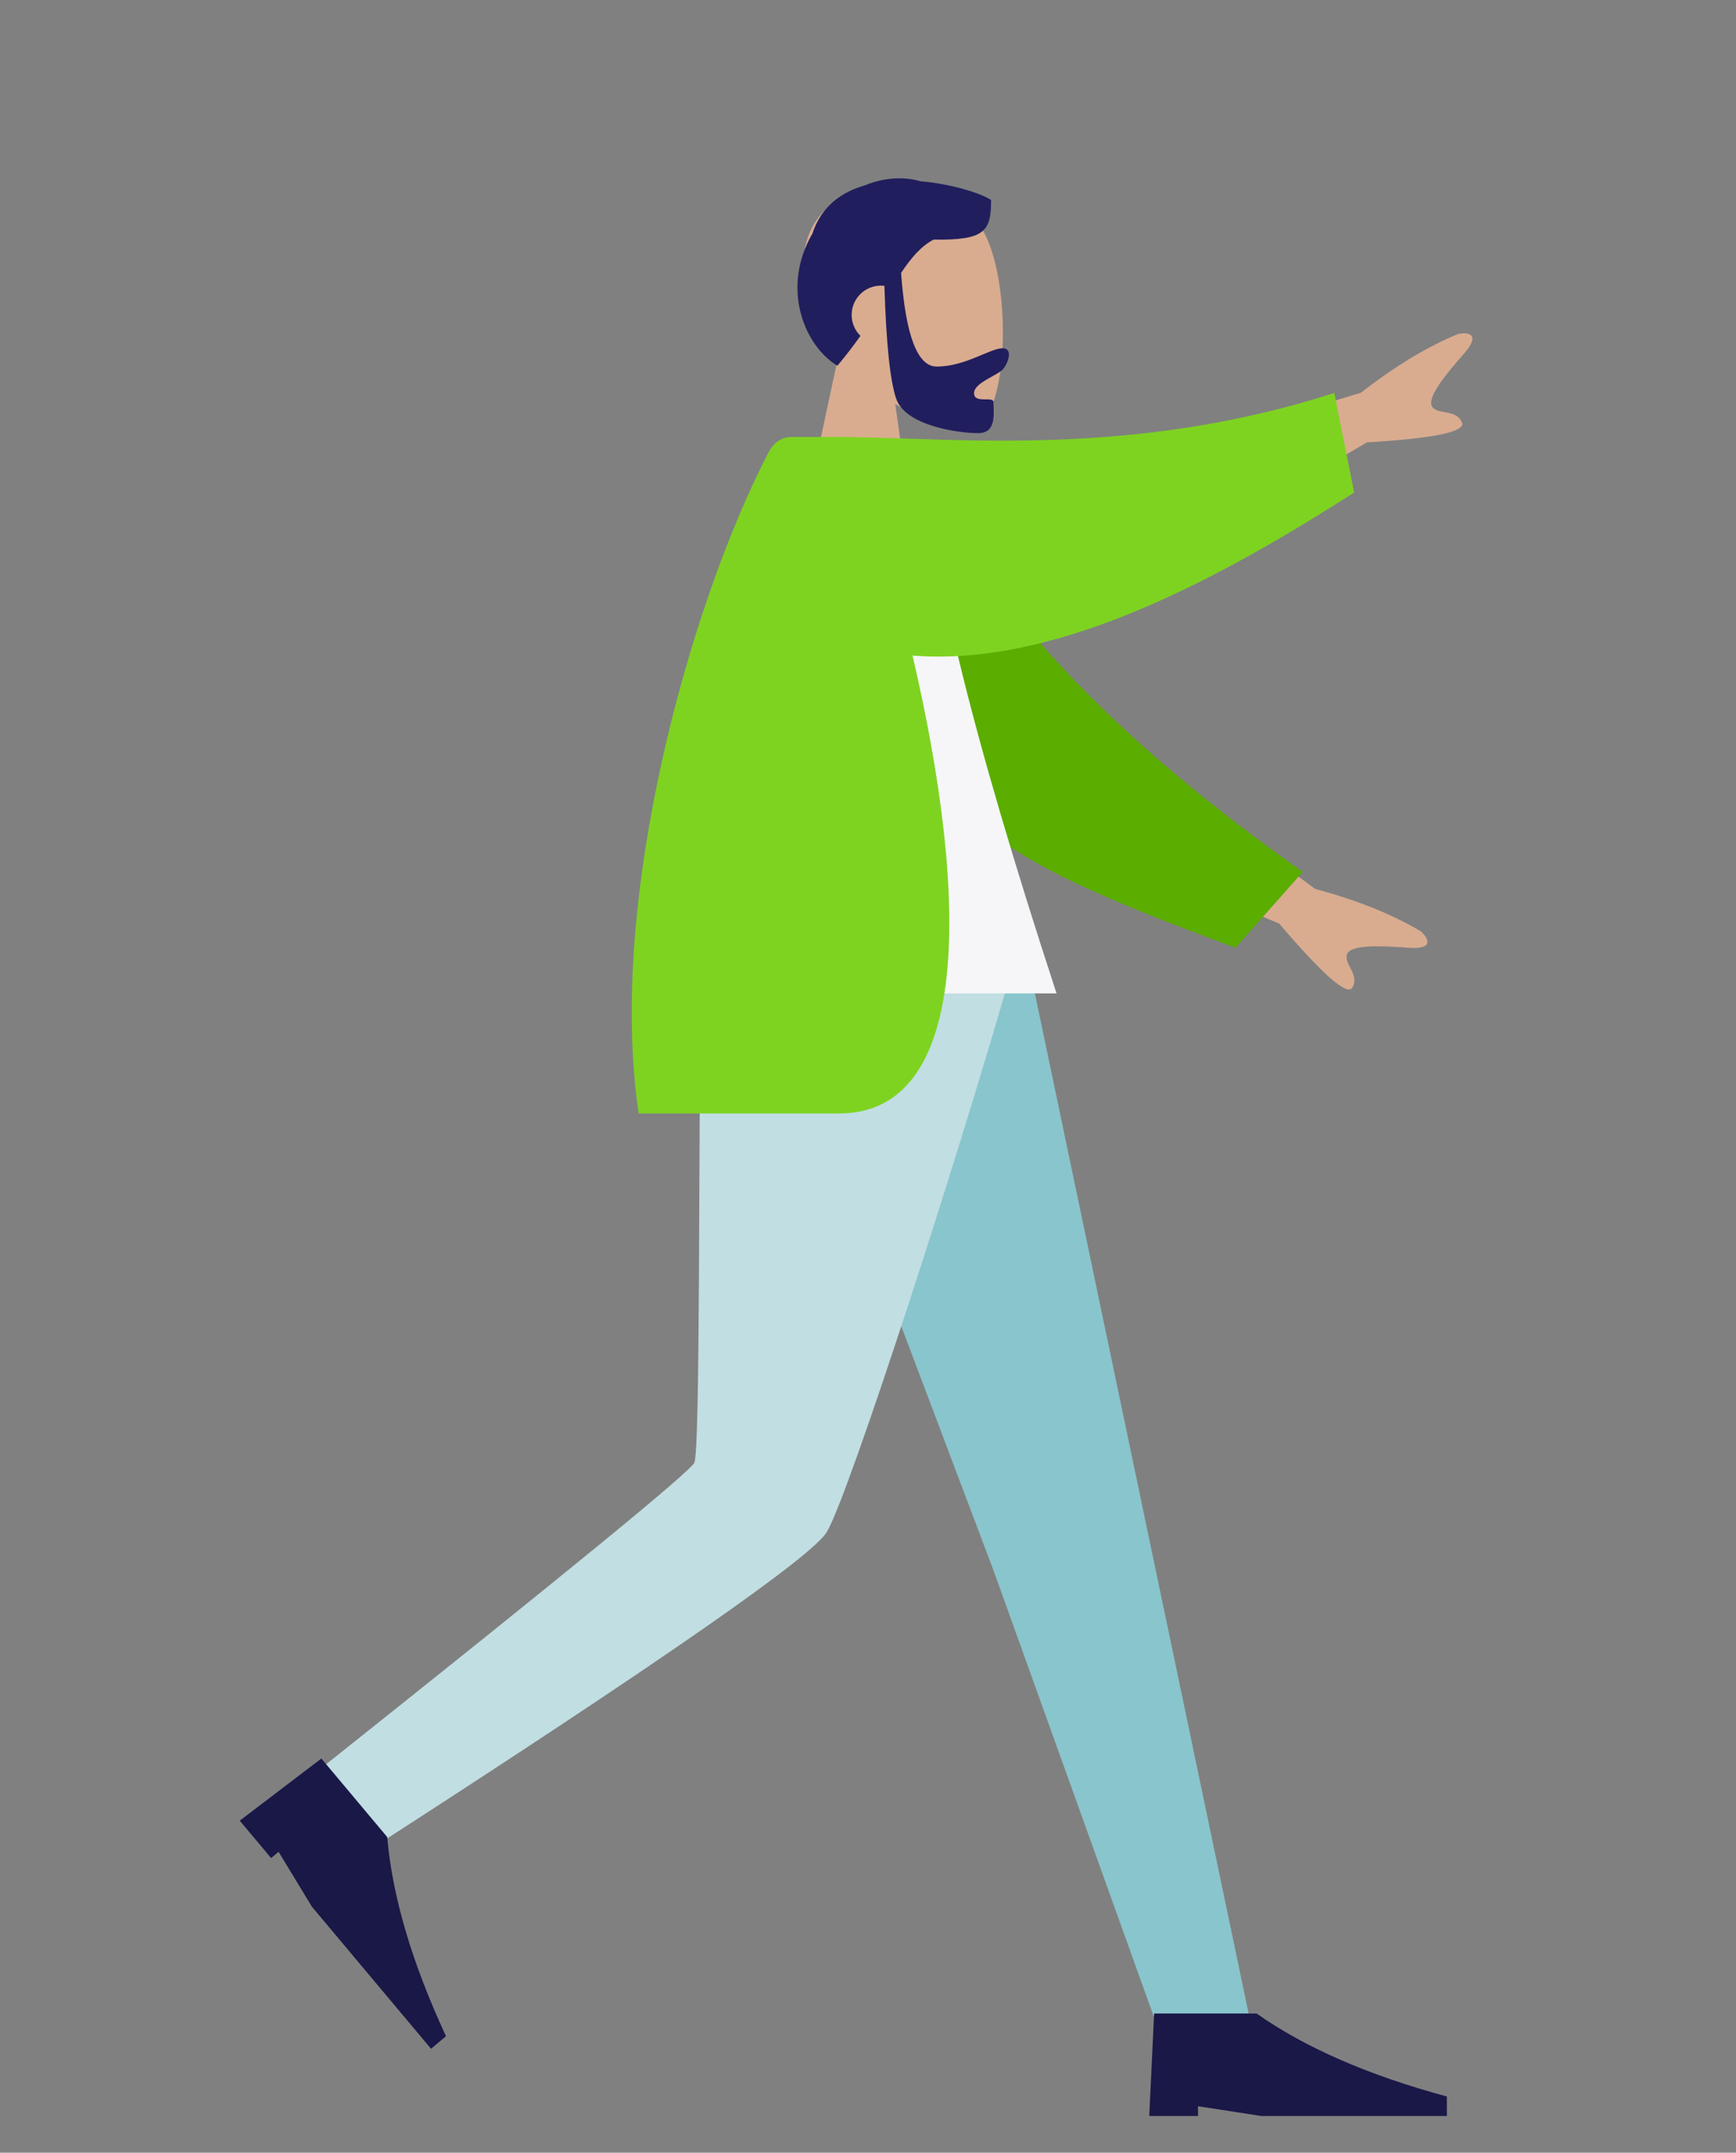
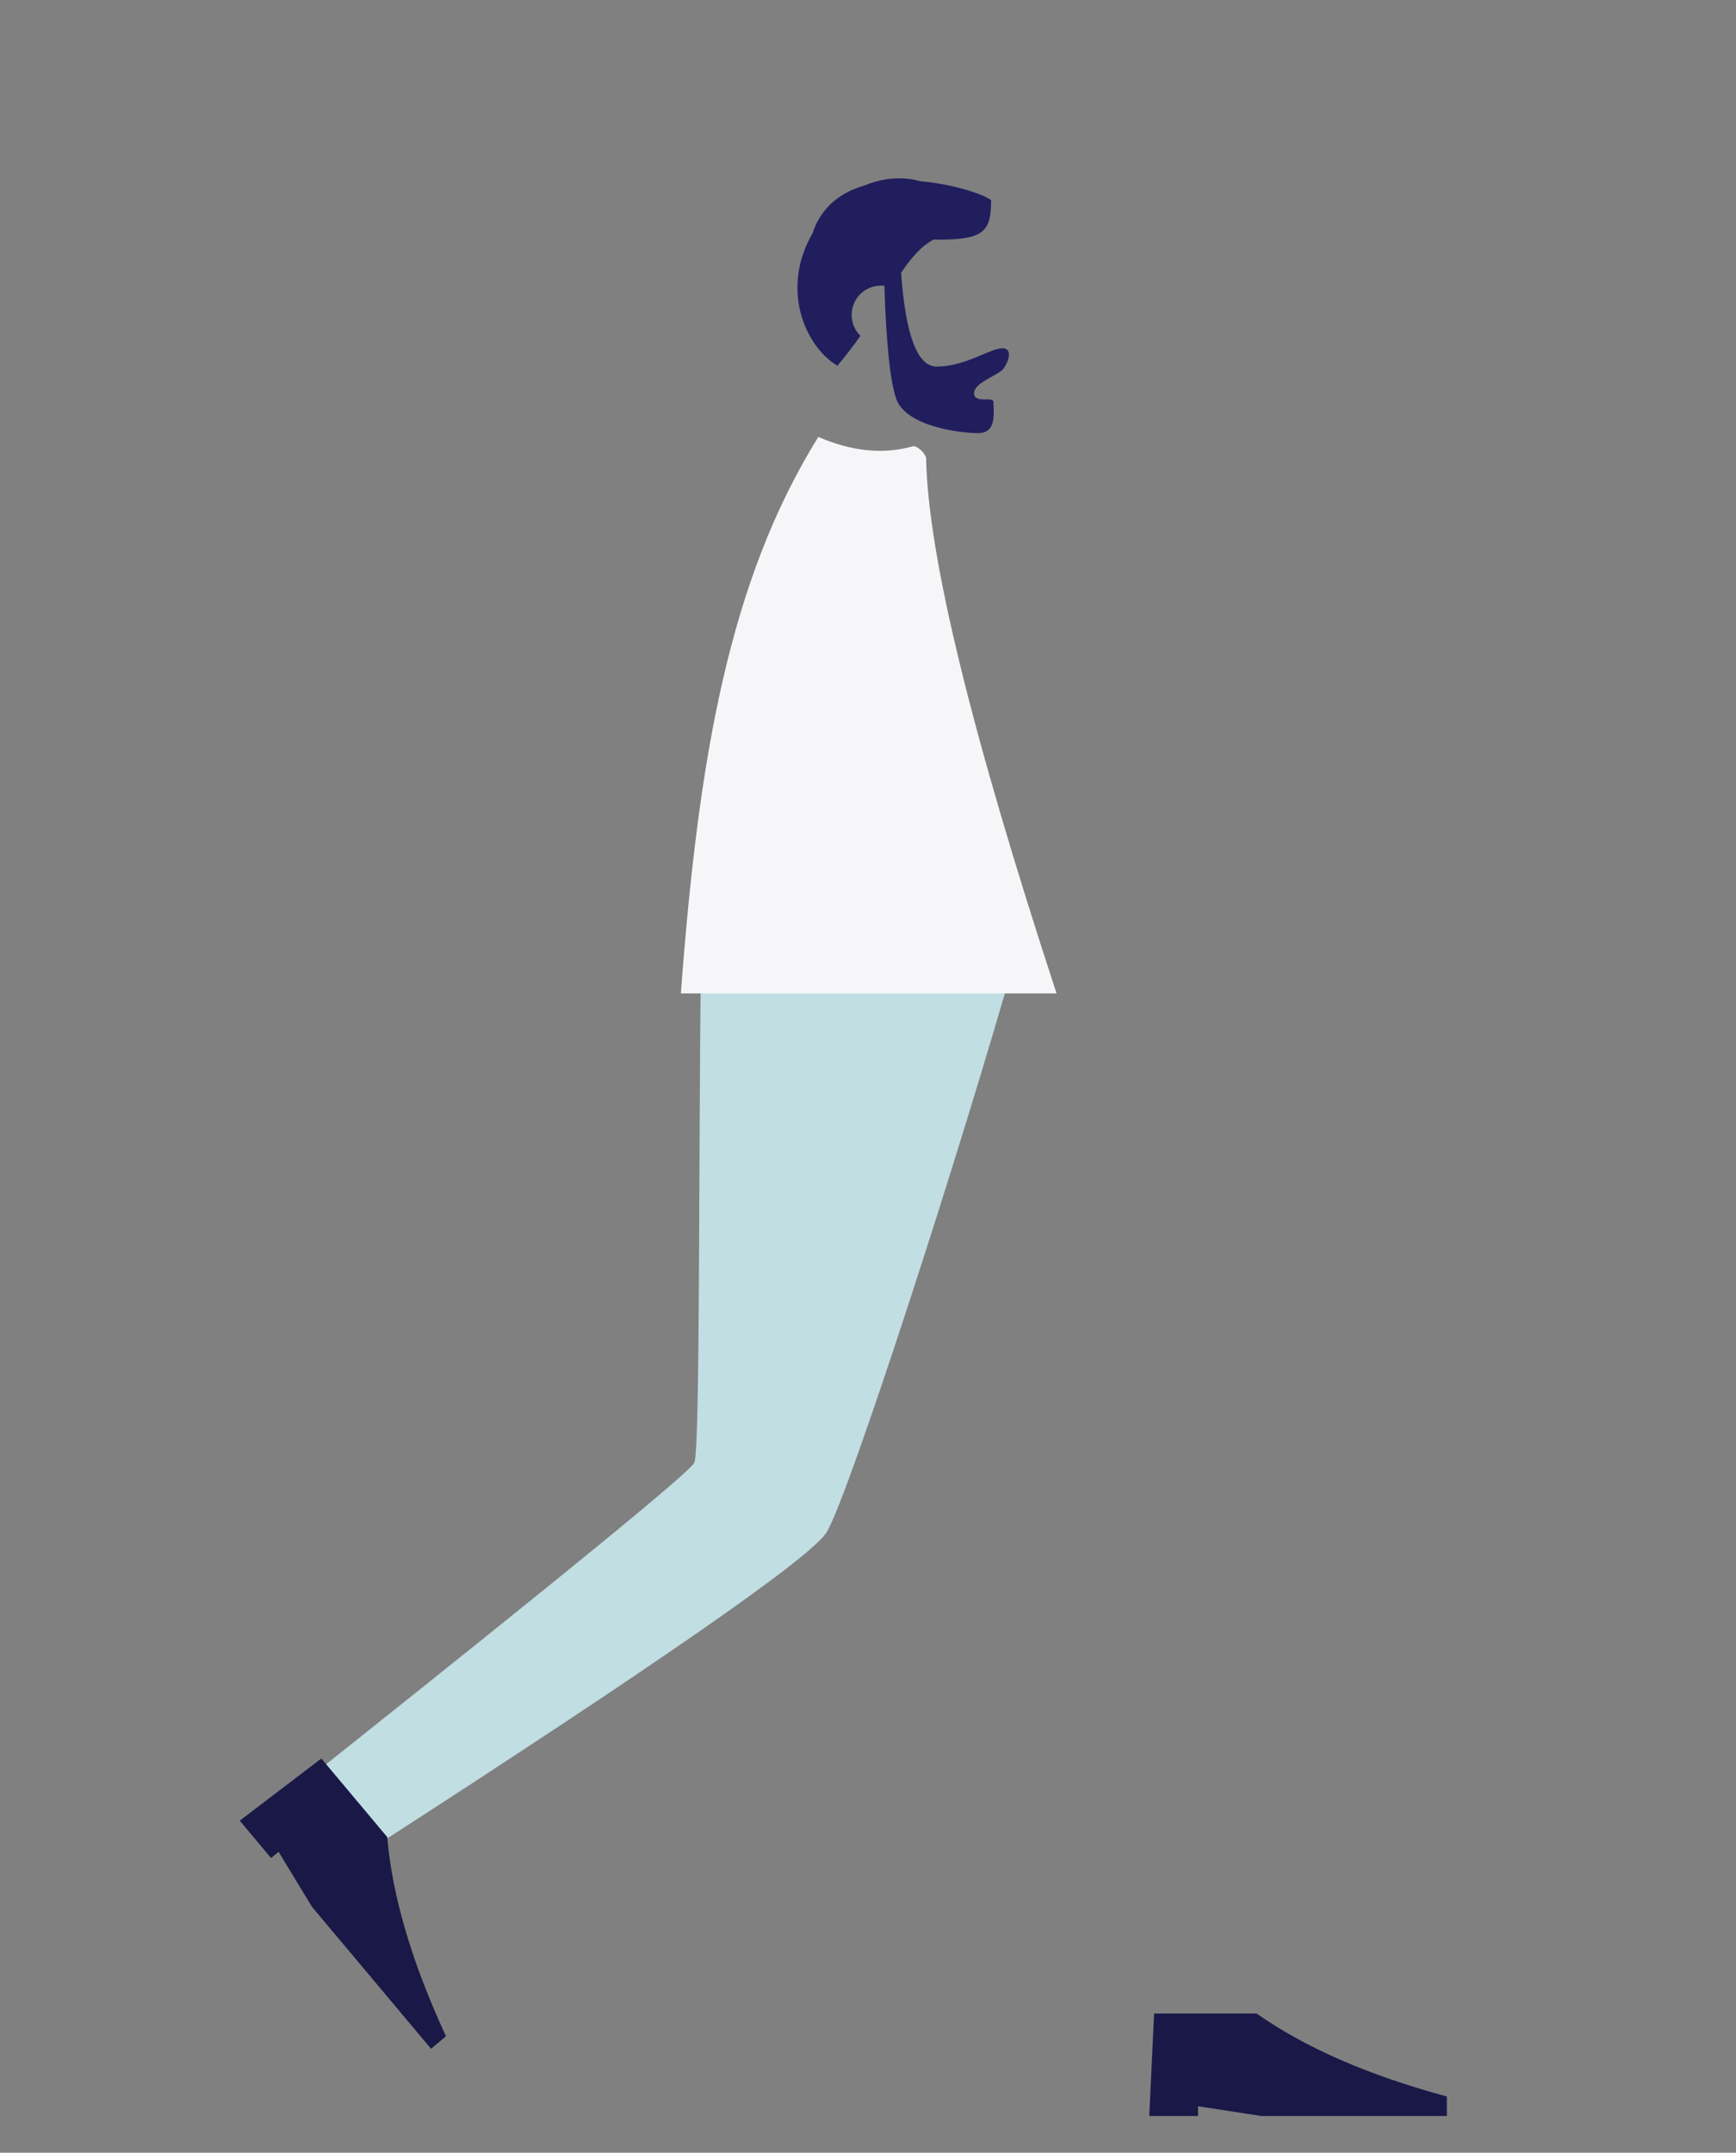
<svg xmlns="http://www.w3.org/2000/svg" width="142px" height="176px" viewBox="0 0 142 176" version="1.1">
  <rect x="0" y="0" width="142" height="176" fill="#808080" stroke="none" />
  <title>Standing</title>
  <desc>Created with Sketch.</desc>
  <g id="Standing" stroke="none" stroke-width="1" fill="none" fill-rule="evenodd">
    <g id="A-Human/Standing" transform="translate(11, 3)">
      <g id="Head/Front/Short-Beard" transform="translate(32.723, 0)">
        <g id="Head" stroke-width="1" transform="translate(21.549, 12.371)" fill="#D9AC90">
-           <path d="M3.297,13.764 C1.458,11.605 0.214,8.96 0.422,5.996 C1.021,-2.544 12.909,-0.665 15.222,3.645 C17.534,7.955 17.259,18.889 14.271,19.659 C13.079,19.966 10.54,19.214 7.955,17.656 L9.577,29.131 L0,29.131 L3.297,13.764 Z" />
-         </g>
+           </g>
        <path d="M29.984,19.31 C30.35,24.417 31.32,26.97 32.893,26.97 C35.252,26.97 37.254,25.472 38.29,25.472 C39.044,25.472 38.876,26.417 38.376,27.117 C37.963,27.695 35.953,28.252 35.953,29.147 C35.953,30.043 37.541,29.35 37.541,29.881 C37.541,30.76 37.82,32.412 36.295,32.412 C34.752,32.412 30.327,31.85 29.568,29.559 C29.079,28.081 28.762,25.017 28.619,20.369 C28.525,20.358 28.43,20.352 28.333,20.352 C27.011,20.352 25.939,21.424 25.939,22.746 C25.939,23.418 26.215,24.025 26.66,24.459 C26.106,25.241 25.485,26.058 24.774,26.901 C22.101,25.298 20.118,20.603 22.731,16.093 C23.453,13.884 25.088,12.704 27.019,12.156 C28.584,11.502 30.208,11.428 31.579,11.82 C34.266,12.051 36.665,12.87 37.345,13.357 C37.345,15.901 36.852,16.656 32.642,16.589 C31.607,17.136 30.812,18.077 29.984,19.31 Z" id="Hair" fill="#211E5E" />
      </g>
      <g id="Bottom/Standing/Skinny-Jeans-Walk" transform="translate(0, 74.624)">
-         <polygon id="Leg" fill="#89C5CC" points="51.08 0 70.267 50.771 83.716 88.192 91.385 88.192 72.898 3.91653324e-14" />
        <path d="M46.338,0 C46.129,17.421 46.28,40.875 45.794,41.961 C45.47,42.685 35.393,50.933 15.563,66.706 L19.516,73.427 C43.058,58.245 55.431,49.643 56.635,47.62 C58.441,44.586 67.511,16.666 72.23,0 L46.338,0 Z" id="Leg" fill="#C1DEE2" />
        <g id="Accessories/Shoe/Flat-Pointy" transform="translate(22.547, 75.423) rotate(50) translate(-22.547, -75.423) translate(10.376, 67.441)" fill="#191847">
-           <path d="M0,15.962 L0.399,7.582 L8.779,7.582 C12.753,10.376 17.941,12.637 24.343,14.366 L24.343,15.962 L9.178,15.962 L3.991,15.164 L3.991,15.962 L0,15.962 Z" id="Shoe" />
+           <path d="M0,15.962 L0.399,7.582 L8.779,7.582 C12.753,10.376 17.941,12.637 24.343,14.366 L24.343,15.962 L9.178,15.962 L3.991,15.164 L3.991,15.962 L0,15.962 " id="Shoe" />
        </g>
        <g id="Accessories/Shoe/Flat-Pointy" transform="translate(83.005, 79.413)" fill="#191847">
          <path d="M0,15.962 L0.399,7.582 L8.779,7.582 C12.753,10.376 17.941,12.637 24.343,14.366 L24.343,15.962 L9.178,15.962 L3.991,15.164 L3.991,15.962 L0,15.962 Z" id="Shoe" />
        </g>
      </g>
      <g id="Body/Pointing-Up" transform="translate(8.779, 32.723)">
-         <path d="M76.403,0.934 L91.529,-3.607 C94.35,-5.803 97.012,-7.409 99.513,-8.425 C100.241,-8.562 101.445,-8.482 99.94,-6.775 C98.435,-5.068 96.929,-3.204 97.359,-2.488 C97.788,-1.772 99.354,-2.312 99.807,-1.178 C100.109,-0.422 97.515,0.119 92.025,0.446 L80.265,7.368 L76.403,0.934 Z M75.066,27.602 L87.795,36.95 C91.248,37.881 94.132,39.04 96.449,40.427 C96.996,40.926 97.657,41.935 95.388,41.761 C93.119,41.586 90.724,41.505 90.411,42.279 C90.098,43.053 91.471,43.978 90.838,45.023 C90.416,45.719 88.423,43.973 84.858,39.785 L72.252,34.558 L75.066,27.602 Z" id="Skin" fill="#D9AC90" />
-         <path d="M50.675,6.245 C60.716,16.936 72.963,23.912 89.665,30.1 L85.956,37.517 C68.723,35.892 59.51,34.595 52.287,23.887 C50.474,21.2 47.233,11.953 45.291,7.152 L50.675,6.245 Z" id="Coat-Back" fill="#5BAD00" transform="translate(67.478, 21.881) rotate(15) translate(-67.478, -21.881) " />
        <path d="M35.915,45.493 L66.643,45.493 C59.683,24.265 56.127,9.696 55.976,1.784 C55.969,1.381 55.224,0.67 54.894,0.763 C52.484,1.444 49.905,1.19 47.158,0 C39.873,11.716 37.354,26.14 35.915,45.493 Z" id="Shirt" fill="#F6F6F8" />
-         <path d="M49.78,0.019 C58.588,0.091 72.878,1.699 89.359,-3.592 L90.986,4.539 C78.53,12.55 65.917,18.755 54.865,17.874 C59.665,38.46 59.443,55.312 48.848,55.312 C43.788,55.312 38.327,55.312 32.464,55.312 C29.862,37.825 36.701,13.577 43.041,1.347 C43.283,0.88 43.799,-1.47437618e-13 45.013,-1.47437618e-13 C46.071,-1.47437618e-13 47.658,-1.47437618e-13 49.774,-1.47437618e-13 C49.776,0.006 49.778,0.013 49.78,0.019 Z" id="Coat-Front" fill="#7ED321" />
      </g>
    </g>
  </g>
</svg>